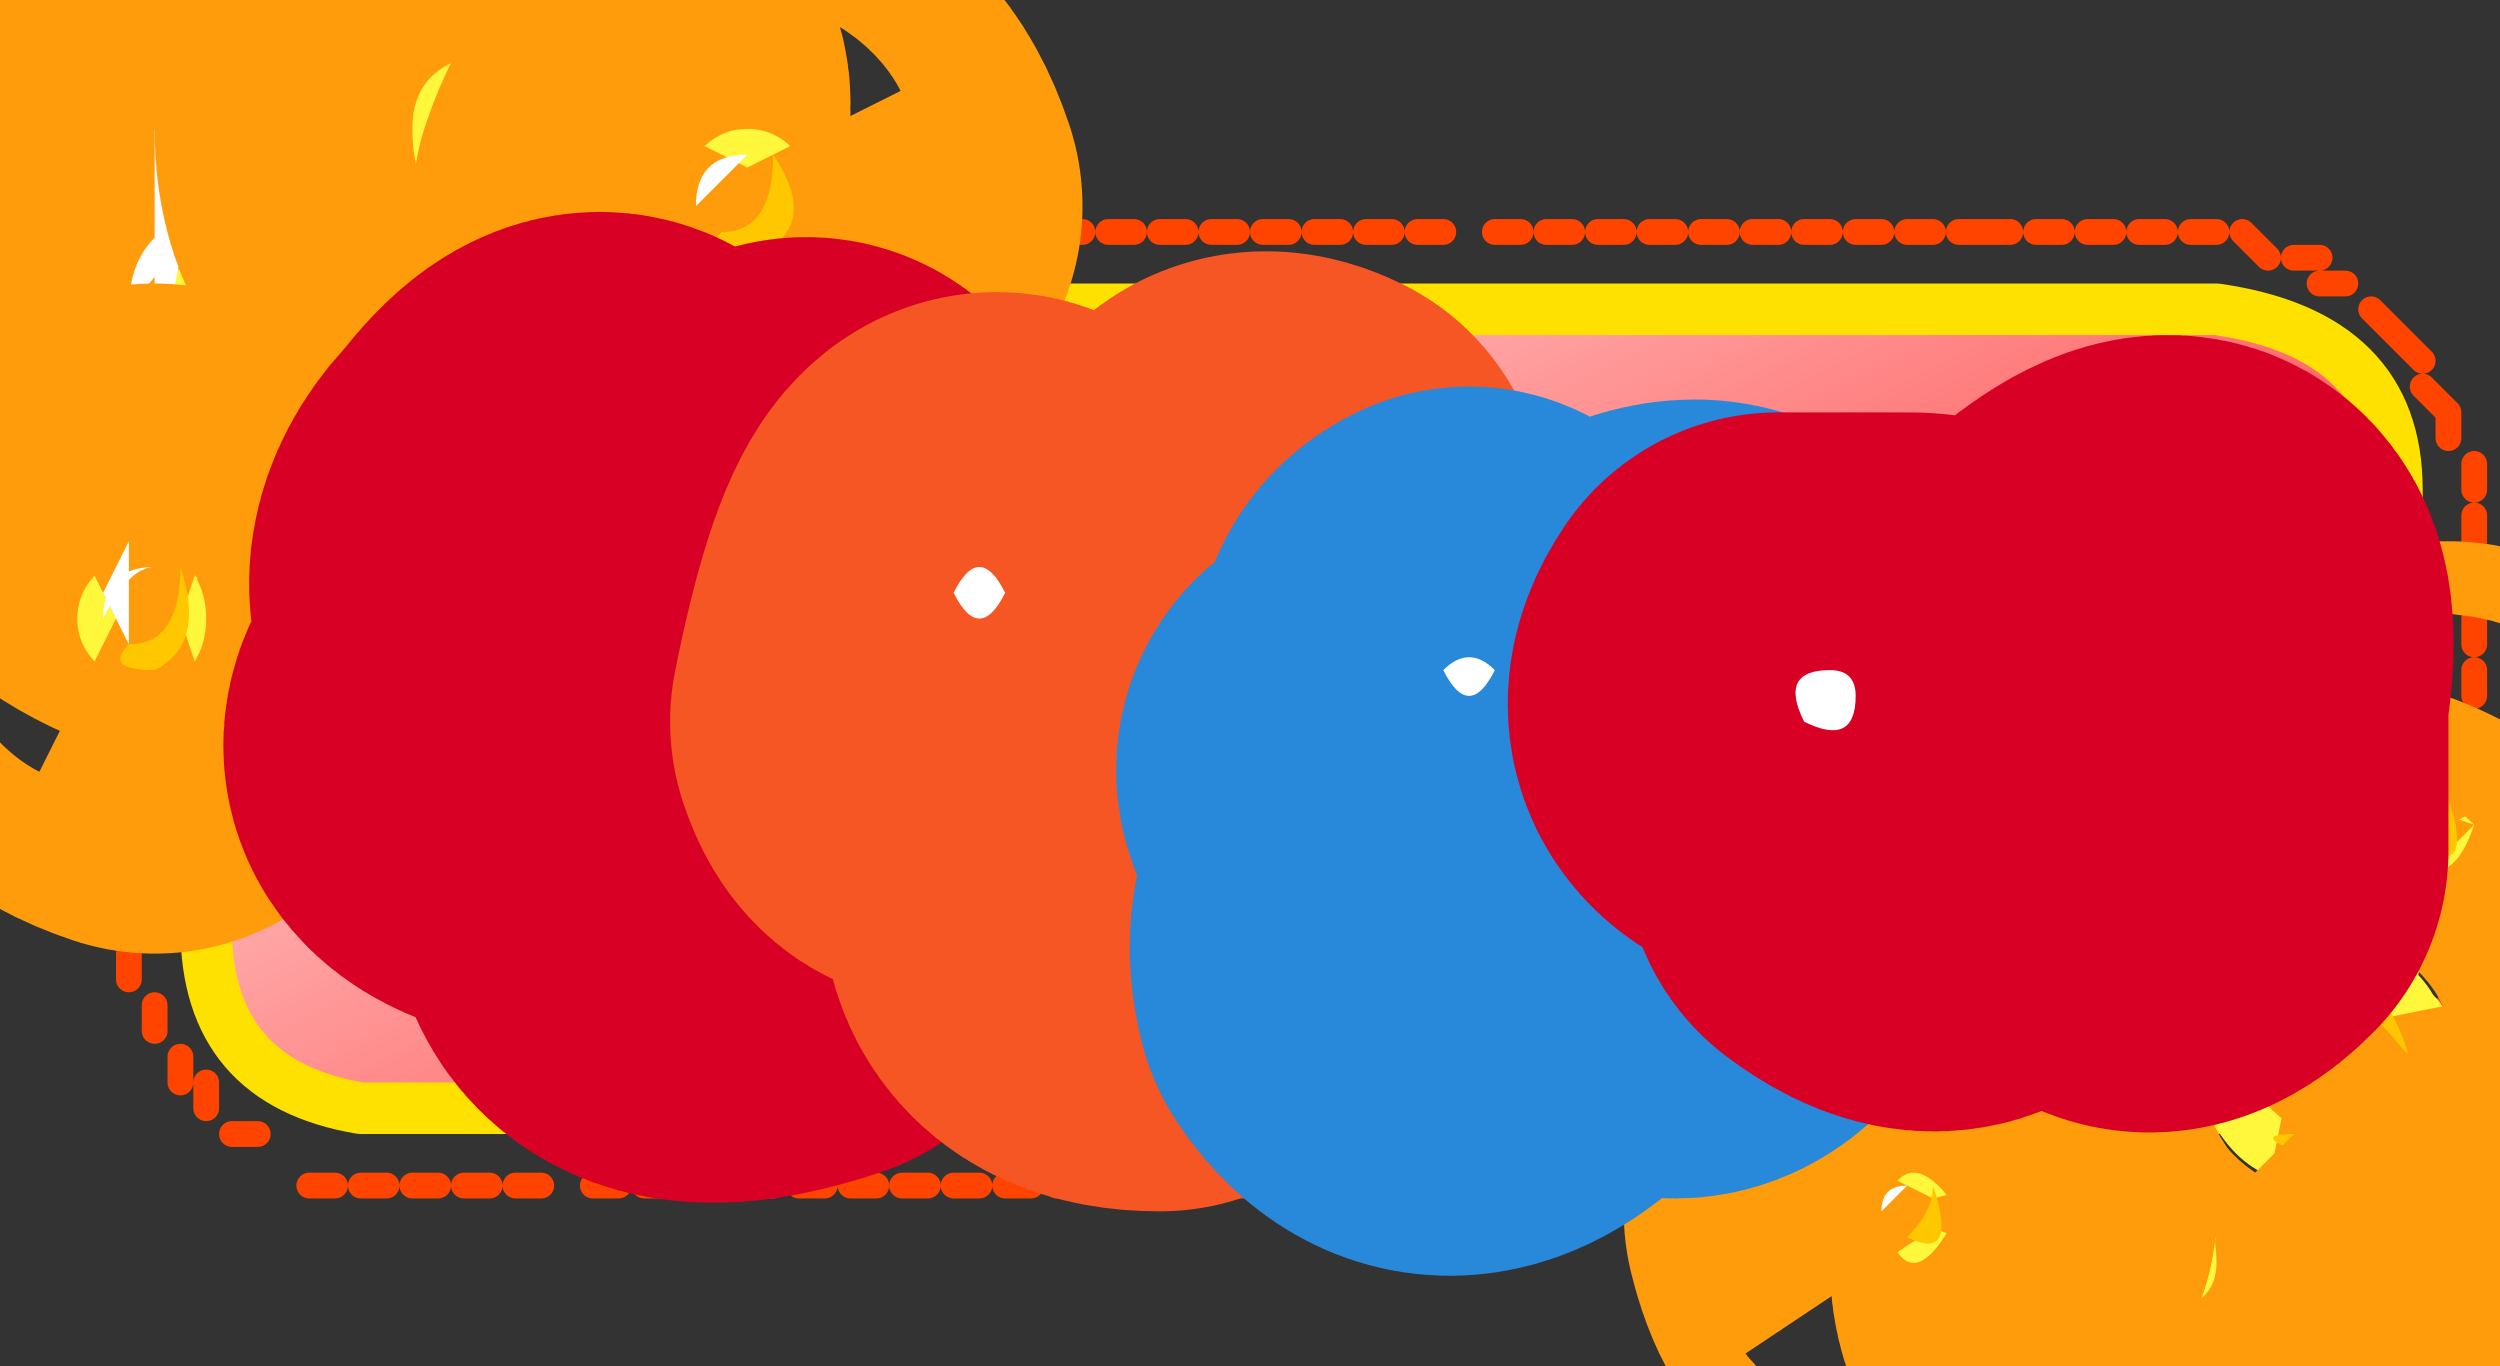
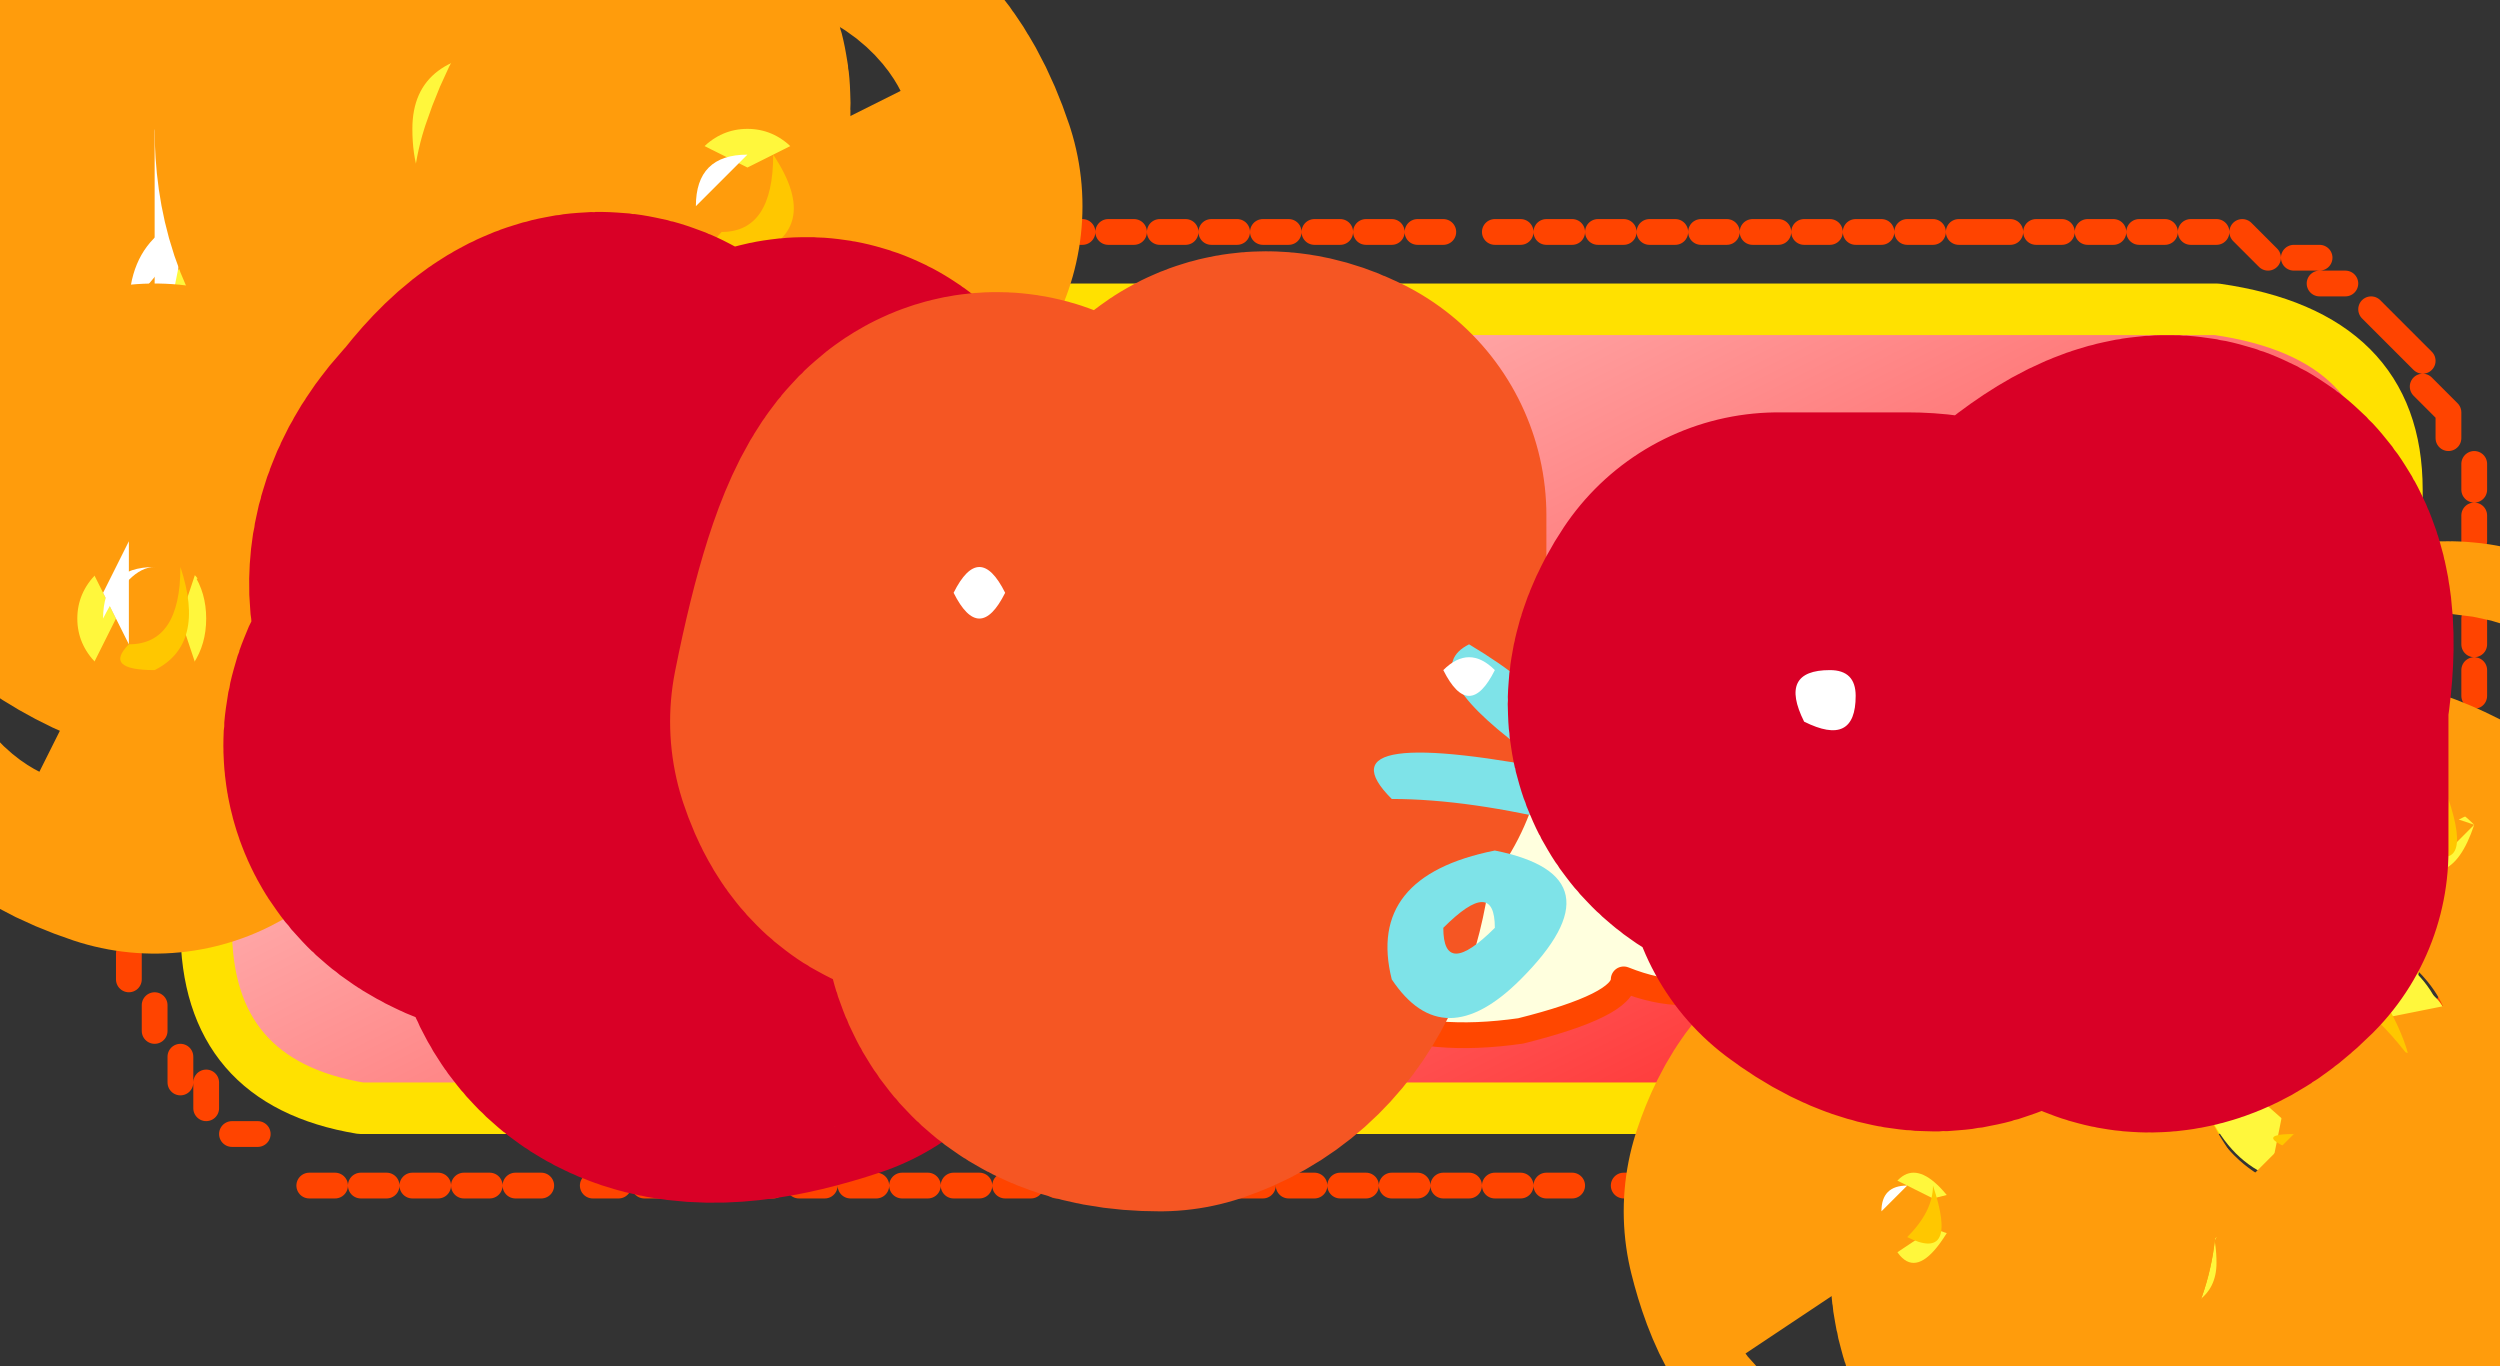
<svg xmlns="http://www.w3.org/2000/svg" height="2.65px" width="4.85px">
  <rect width="100%" height="100%" fill="#333333" stroke="none" />
  <g transform="matrix(1.0, 0.0, 0.0, 1.0, 0.05, 0.05)">
    <path d="M4.75 0.85 L4.75 0.9 M4.55 0.55 L4.6 0.6 4.65 0.65 M4.65 0.7 L4.7 0.75 4.7 0.8 M4.15 0.4 L4.1 0.4 M4.2 0.4 L4.25 0.4 M4.3 0.4 L4.35 0.45 M4.4 0.45 L4.45 0.45 M4.45 0.5 L4.5 0.5 M4.75 1.5 L4.75 1.45 M4.75 1.4 L4.75 1.35 M4.75 1.3 L4.75 1.25 M4.75 1.2 L4.75 1.15 M4.75 1.1 L4.75 1.05 M4.75 1.0 L4.75 0.95 M4.6 2.05 L4.6 2.1 M4.65 1.95 L4.65 2.0 M4.7 1.9 L4.7 1.95 M4.75 1.8 L4.75 1.85 M4.75 1.7 L4.75 1.75 M4.05 2.25 L4.1 2.25 M4.2 2.25 L4.15 2.25 M4.3 2.25 L4.25 2.25 M4.4 2.2 L4.35 2.25 M4.5 2.2 L4.45 2.2 M4.55 2.1 L4.5 2.15 M4.75 1.6 L4.75 1.55 M3.7 0.4 L3.65 0.4 M3.8 0.4 L3.75 0.4 M3.85 0.4 L3.8 0.4 M3.95 0.4 L3.9 0.4 M3.2 0.4 L3.15 0.4 M3.3 0.4 L3.25 0.4 M3.4 0.4 L3.35 0.4 M3.5 0.4 L3.45 0.4 M3.6 0.4 L3.55 0.4 M3.0 0.4 L2.95 0.4 M2.65 0.4 L2.6 0.4 M2.75 0.4 L2.7 0.4 M2.9 0.4 L2.85 0.4 M2.25 0.4 L2.2 0.4 M2.35 0.4 L2.3 0.4 M2.45 0.4 L2.4 0.4 M2.55 0.4 L2.5 0.4 M2.15 0.4 L2.1 0.4 M2.45 2.25 L2.5 2.25 M2.35 2.25 L2.4 2.25 M2.25 2.25 L2.3 2.25 M2.15 2.25 L2.2 2.25 M2.95 2.25 L3.0 2.25 M2.85 2.25 L2.9 2.25 M2.75 2.25 L2.8 2.25 M2.65 2.25 L2.7 2.25 M2.55 2.25 L2.6 2.25 M3.1 2.25 L3.15 2.25 M3.2 2.25 L3.25 2.25 M3.3 2.25 L3.35 2.25 M3.4 2.25 L3.45 2.25 M3.6 2.25 L3.65 2.25 M3.7 2.25 L3.75 2.25 M3.8 2.25 L3.85 2.25 M3.9 2.25 L3.95 2.25 M4.0 2.25 L4.05 2.25 M3.5 2.25 L3.55 2.25 M3.1 0.4 L3.05 0.4 M2.05 0.4 L2.0 0.4 M1.7 0.4 L1.65 0.4 M1.8 0.4 L1.75 0.4 M1.85 0.4 L1.8 0.4 M1.95 0.4 L1.9 0.4 M1.2 0.4 L1.15 0.4 M1.3 0.4 L1.25 0.4 M1.4 0.4 L1.35 0.4 M1.5 0.4 L1.45 0.4 M1.6 0.4 L1.55 0.4 M1.1 0.4 L1.05 0.4 M1.0 0.4 L0.95 0.4 M0.9 0.4 L0.85 0.4 M0.7 0.4 L0.75 0.4 M0.6 0.45 L0.65 0.4 M0.5 0.45 L0.55 0.45 M0.4 0.5 L0.45 0.5 M0.35 0.6 L0.4 0.55 M0.3 0.65 L0.3 0.6 M0.25 0.75 L0.25 0.7 M0.2 0.9 L0.2 0.85 M0.2 0.8 L0.25 0.8 M0.2 0.95 L0.2 1.0 M0.2 1.45 L0.2 1.5 M0.2 1.35 L0.2 1.4 M0.2 1.25 L0.2 1.3 M0.2 1.15 L0.2 1.2 M0.2 1.05 L0.2 1.1 M0.2 1.65 L0.2 1.7 M0.2 1.85 L0.2 1.8 M0.25 1.95 L0.25 1.9 M0.3 2.05 L0.3 2.0 M0.35 2.1 L0.35 2.05 M0.6 2.25 L0.55 2.25 M0.8 2.25 L0.75 2.25 M0.95 2.25 L1.0 2.25 M0.85 2.25 L0.9 2.25 M0.7 2.25 L0.65 2.25 M0.45 2.15 L0.4 2.15 M1.2 2.25 L1.25 2.25 M1.3 2.25 L1.35 2.25 M1.4 2.25 L1.45 2.25 M1.5 2.25 L1.55 2.25 M1.7 2.25 L1.75 2.25 M1.8 2.25 L1.85 2.25 M1.9 2.25 L1.95 2.25 M2.0 2.25 L2.05 2.25 2.1 2.25 M1.6 2.25 L1.65 2.25 M0.2 1.55 L0.2 1.6 M1.1 2.25 L1.15 2.25 M4.05 0.4 L4.0 0.4" fill="none" stroke="#ff4400" stroke-linecap="round" stroke-linejoin="round" stroke-width="0.05" />
    <path d="M4.6 1.75 Q4.6 2.05 4.25 2.1 L0.65 2.1 Q0.35 2.05 0.35 1.75 L0.35 0.9 Q0.35 0.6 0.65 0.55 L4.25 0.55 Q4.6 0.6 4.6 0.9 L4.6 1.75" fill="url(#gradient0)" fill-rule="evenodd" stroke="none" />
    <path d="M4.6 1.75 Q4.6 2.05 4.25 2.1 L0.65 2.1 Q0.35 2.05 0.35 1.75 L0.35 0.9 Q0.35 0.6 0.65 0.55 L4.25 0.55 Q4.6 0.6 4.6 0.9 L4.6 1.75 Z" fill="none" stroke="#ffe100" stroke-linecap="round" stroke-linejoin="round" stroke-width="0.1" />
    <path d="M0.7 0.5 Q0.7 0.65 0.55 0.65 0.4 0.65 0.4 0.5 0.4 0.35 0.55 0.35 0.7 0.35 0.7 0.5" fill="#fff73c" fill-rule="evenodd" stroke="none" />
    <path d="M0.7 0.5 Q0.7 0.65 0.55 0.65 0.4 0.65 0.4 0.5 0.4 0.35 0.55 0.35 0.7 0.35 0.7 0.5 Z" fill="none" stroke="#ff9c0c" stroke-linecap="round" stroke-linejoin="round" stroke-width="1.0" />
    <path d="M0.6 0.4 Q0.7 0.6 0.55 0.6 0.45 0.6 0.5 0.6 0.6 0.55 0.6 0.4" fill="#ffc700" fill-rule="evenodd" stroke="none" />
    <path d="M0.55 0.4 Q0.45 0.35 0.45 0.5 0.5 0.4 0.55 0.4" fill="#ffffff" fill-rule="evenodd" stroke="none" />
    <path d="M0.75 0.6 Q0.7 0.9 0.4 0.95 0.1 0.9 0.05 0.6 0.1 0.3 0.4 0.25 0.7 0.3 0.75 0.6" fill="#fff73c" fill-rule="evenodd" stroke="none" />
    <path d="M0.75 0.6 Q0.7 0.9 0.4 0.95 0.1 0.9 0.05 0.6 0.1 0.3 0.4 0.25 0.7 0.3 0.75 0.6 Z" fill="none" stroke="#ff9c0c" stroke-linecap="round" stroke-linejoin="round" stroke-width="1.0" />
    <path d="M0.5 0.55 Q0.55 0.4 0.55 0.35 0.8 0.8 0.3 0.8 0.15 0.8 0.3 0.75 0.45 0.75 0.5 0.55" fill="#ffc700" fill-rule="evenodd" stroke="none" />
    <path d="M0.45 0.35 Q0.35 0.35 0.2 0.55 0.2 0.35 0.45 0.35" fill="#ffffff" fill-rule="evenodd" stroke="none" />
    <path d="M0.25 0.2 L0.3 0.45 0.25 0.7 0.25 0.45 0.25 0.2" fill="#ffffff" fill-rule="evenodd" stroke="none" />
    <path d="M4.7 1.95 Q4.7 2.05 4.55 2.05 4.45 2.05 4.45 1.95 4.45 1.85 4.55 1.85 4.7 1.85 4.7 1.95" fill="#fff73c" fill-rule="evenodd" stroke="none" />
    <path d="M4.7 1.95 Q4.7 2.05 4.55 2.05 4.45 2.05 4.45 1.95 4.45 1.85 4.55 1.85 4.7 1.85 4.7 1.95 Z" fill="none" stroke="#ff9c0c" stroke-linecap="round" stroke-linejoin="round" stroke-width="1.0" />
    <path d="M4.6 1.85 Q4.7 2.0 4.6 2.0 4.45 2.05 4.55 2.0 4.6 2.0 4.6 1.85" fill="#ffc700" fill-rule="evenodd" stroke="none" />
    <path d="M4.6 1.85 Q4.55 1.85 4.5 1.95 4.5 1.85 4.6 1.85" fill="#ffffff" fill-rule="evenodd" stroke="none" />
    <path d="M4.7 2.0 Q4.7 2.25 4.45 2.25 4.25 2.25 4.2 2.0 4.25 1.8 4.45 1.75 4.7 1.8 4.7 2.0" fill="#fff73c" fill-rule="evenodd" stroke="none" />
    <path d="M4.7 2.0 Q4.7 2.25 4.45 2.25 4.25 2.25 4.2 2.0 4.25 1.8 4.45 1.75 4.7 1.8 4.7 2.0 Z" fill="none" stroke="#ff9c0c" stroke-linecap="round" stroke-linejoin="round" stroke-width="1.0" />
    <path d="M4.55 1.85 Q4.75 2.15 4.45 2.2 4.3 2.15 4.4 2.15 4.55 2.1 4.55 1.85" fill="#ffc700" fill-rule="evenodd" stroke="none" />
    <path d="M4.5 1.85 Q4.45 1.85 4.3 2.0 4.3 1.8 4.5 1.85" fill="#ffffff" fill-rule="evenodd" stroke="none" />
    <path d="M4.35 1.75 L4.35 1.9 4.55 1.9 4.35 1.95 4.15 1.9 4.35 1.9 4.35 1.75" fill="#ffffff" fill-rule="evenodd" stroke="none" />
    <path d="M1.1 0.15 Q1.1 0.25 1.0 0.25 0.95 0.25 0.9 0.15 0.95 0.1 1.0 0.1 1.1 0.1 1.1 0.15" fill="#fff73c" fill-rule="evenodd" stroke="none" />
    <path d="M1.1 0.15 Q1.1 0.25 1.0 0.25 0.95 0.25 0.9 0.15 0.95 0.1 1.0 0.1 1.1 0.1 1.1 0.15 Z" fill="none" stroke="#ff9c0c" stroke-linecap="round" stroke-linejoin="round" stroke-width="1.0" />
    <path d="M1.05 0.1 Q1.1 0.25 1.0 0.2 1.05 0.2 1.05 0.1" fill="#ffc700" fill-rule="evenodd" stroke="none" />
    <path d="M1.05 0.1 Q1.0 0.1 0.95 0.15 0.95 0.1 1.05 0.1" fill="#ffffff" fill-rule="evenodd" stroke="none" />
    <path d="M1.1 0.2 Q1.1 0.4 0.95 0.4 0.75 0.4 0.75 0.2 0.75 0.05 0.95 0.05 1.1 0.05 1.1 0.2" fill="#fff73c" fill-rule="evenodd" stroke="none" />
    <path d="M1.1 0.2 Q1.1 0.4 0.95 0.4 0.75 0.4 0.75 0.2 0.75 0.05 0.95 0.05 1.1 0.05 1.1 0.2 Z" fill="none" stroke="#ff9c0c" stroke-linecap="round" stroke-linejoin="round" stroke-width="1.0" />
    <path d="M1.0 0.1 Q1.15 0.3 0.9 0.35 0.8 0.35 0.85 0.3 1.0 0.3 1.0 0.1" fill="#ffc700" fill-rule="evenodd" stroke="none" />
    <path d="M0.95 0.1 Q0.8 0.05 0.8 0.2 0.9 0.1 0.95 0.1" fill="#ffffff" fill-rule="evenodd" stroke="none" />
    <path d="M0.85 0.0 L0.85 0.15 0.85 0.0" fill="#ffffff" fill-rule="evenodd" stroke="none" />
-     <path d="M1.5 0.3 Q1.45 0.45 1.4 0.3 1.45 0.15 1.5 0.3" fill="#fff73c" fill-rule="evenodd" stroke="none" />
    <path d="M1.5 0.3 Q1.45 0.45 1.4 0.3 1.45 0.15 1.5 0.3 Z" fill="none" stroke="#ff9c0c" stroke-linecap="round" stroke-linejoin="round" stroke-width="1.0" />
    <path d="M1.5 0.25 Q1.55 0.35 1.45 0.35 1.5 0.35 1.5 0.25" fill="#ffc700" fill-rule="evenodd" stroke="none" />
    <path d="M1.45 0.25 Q1.4 0.25 1.4 0.3 1.45 0.3 1.45 0.25" fill="#ffffff" fill-rule="evenodd" stroke="none" />
    <path d="M1.55 0.35 Q1.5 0.45 1.4 0.45 1.3 0.45 1.25 0.35 1.3 0.2 1.4 0.2 1.5 0.2 1.55 0.35" fill="#fff73c" fill-rule="evenodd" stroke="none" />
    <path d="M1.55 0.35 Q1.5 0.45 1.4 0.45 1.3 0.45 1.25 0.35 1.3 0.2 1.4 0.2 1.5 0.2 1.55 0.35 Z" fill="none" stroke="#ff9c0c" stroke-linecap="round" stroke-linejoin="round" stroke-width="1.0" />
    <path d="M1.45 0.25 Q1.55 0.4 1.4 0.45 1.3 0.45 1.35 0.4 1.45 0.4 1.45 0.25" fill="#ffc700" fill-rule="evenodd" stroke="none" />
    <path d="M1.4 0.25 L1.3 0.35 Q1.3 0.25 1.4 0.25" fill="#ffffff" fill-rule="evenodd" stroke="none" />
    <path d="M1.35 0.2 L1.35 0.3 1.35 0.2" fill="#ffffff" fill-rule="evenodd" stroke="none" />
    <path d="M4.25 2.35 Q4.2 2.45 4.15 2.4 4.1 2.3 4.15 2.3 4.2 2.3 4.25 2.35" fill="#fff73c" fill-rule="evenodd" stroke="none" />
    <path d="M4.25 2.35 Q4.2 2.45 4.15 2.4 4.1 2.3 4.15 2.3 4.2 2.3 4.25 2.35 Z" fill="none" stroke="#ff9c0c" stroke-linecap="round" stroke-linejoin="round" stroke-width="1.0" />
    <path d="M4.2 2.3 Q4.25 2.4 4.15 2.4 4.2 2.35 4.2 2.3" fill="#ffc700" fill-rule="evenodd" stroke="none" />
    <path d="M4.2 2.3 Q4.15 2.3 4.15 2.35 4.15 2.3 4.2 2.3" fill="#ffffff" fill-rule="evenodd" stroke="none" />
    <path d="M4.25 2.4 Q4.25 2.5 4.1 2.5 4.0 2.5 4.0 2.4 4.0 2.25 4.1 2.25 4.25 2.25 4.25 2.4" fill="#fff73c" fill-rule="evenodd" stroke="none" />
    <path d="M4.25 2.4 Q4.25 2.5 4.1 2.5 4.0 2.5 4.0 2.4 4.0 2.25 4.1 2.25 4.25 2.25 4.25 2.4 Z" fill="none" stroke="#ff9c0c" stroke-linecap="round" stroke-linejoin="round" stroke-width="1.0" />
    <path d="M4.15 2.3 Q4.25 2.45 4.15 2.45 4.0 2.45 4.05 2.45 4.15 2.45 4.15 2.3" fill="#ffc700" fill-rule="evenodd" stroke="none" />
    <path d="M4.15 2.3 Q4.1 2.3 4.05 2.35 4.05 2.3 4.15 2.3" fill="#ffffff" fill-rule="evenodd" stroke="none" />
    <path d="M4.05 2.25 L4.05 2.3 4.15 2.35 4.05 2.35 3.95 2.35 4.05 2.3 4.05 2.25" fill="#ffffff" fill-rule="evenodd" stroke="none" />
    <path d="M3.75 2.3 Q3.7 2.35 3.65 2.3 3.7 2.2 3.75 2.3" fill="#fff73c" fill-rule="evenodd" stroke="none" />
    <path d="M3.75 2.3 Q3.7 2.35 3.65 2.3 3.7 2.2 3.75 2.3 Z" fill="none" stroke="#ff9c0c" stroke-linecap="round" stroke-linejoin="round" stroke-width="1.0" />
    <path d="M3.7 2.25 Q3.75 2.3 3.7 2.3 L3.7 2.25" fill="#ffc700" fill-rule="evenodd" stroke="none" />
    <path d="M3.7 2.25 L3.7 2.25" fill="#ffffff" fill-rule="evenodd" stroke="none" />
    <path d="M3.75 2.3 Q3.65 2.5 3.6 2.3 3.65 2.15 3.75 2.3" fill="#fff73c" fill-rule="evenodd" stroke="none" />
    <path d="M3.75 2.3 Q3.65 2.5 3.6 2.3 3.65 2.15 3.75 2.3 Z" fill="none" stroke="#ff9c0c" stroke-linecap="round" stroke-linejoin="round" stroke-width="1.0" />
    <path d="M3.7 2.25 Q3.75 2.4 3.65 2.35 3.7 2.3 3.7 2.25" fill="#ffc700" fill-rule="evenodd" stroke="none" />
    <path d="M3.65 2.25 L3.6 2.3 Q3.6 2.25 3.65 2.25" fill="#ffffff" fill-rule="evenodd" stroke="none" />
    <path d="M3.6 2.2 L3.6 2.25 3.6 2.2" fill="#ffffff" fill-rule="evenodd" stroke="none" />
    <path d="M4.75 1.55 Q4.7 1.6 4.65 1.55 4.7 1.45 4.75 1.55" fill="#fff73c" fill-rule="evenodd" stroke="none" />
    <path d="M4.75 1.55 Q4.7 1.6 4.65 1.55 4.7 1.45 4.75 1.55 Z" fill="none" stroke="#ff9c0c" stroke-linecap="round" stroke-linejoin="round" stroke-width="1.0" />
    <path d="M4.7 1.5 Q4.75 1.6 4.7 1.55 L4.7 1.5" fill="#ffc700" fill-rule="evenodd" stroke="none" />
    <path d="M4.7 1.5 L4.65 1.55 Q4.65 1.5 4.7 1.5" fill="#ffffff" fill-rule="evenodd" stroke="none" />
    <path d="M4.75 1.55 Q4.7 1.7 4.6 1.6 4.55 1.5 4.65 1.5 4.7 1.5 4.75 1.55" fill="#fff73c" fill-rule="evenodd" stroke="none" />
    <path d="M4.75 1.55 Q4.7 1.7 4.6 1.6 4.55 1.5 4.65 1.5 4.7 1.5 4.75 1.55 Z" fill="none" stroke="#ff9c0c" stroke-linecap="round" stroke-linejoin="round" stroke-width="1.0" />
    <path d="M4.7 1.5 Q4.75 1.65 4.65 1.6 4.7 1.6 4.7 1.5" fill="#ffc700" fill-rule="evenodd" stroke="none" />
    <path d="M4.65 1.5 Q4.65 1.55 4.6 1.55 4.6 1.5 4.65 1.5" fill="#ffffff" fill-rule="evenodd" stroke="none" />
    <path d="M4.6 1.5 L4.65 1.55 4.6 1.6 4.6 1.55 4.6 1.5" fill="#ffffff" fill-rule="evenodd" stroke="none" />
    <path d="M4.2 1.0 Q4.4 1.1 4.3 1.4 4.3 1.5 4.3 1.55 4.3 1.75 4.1 1.7 3.9 1.7 3.85 1.7 3.45 1.7 3.45 1.65 3.35 1.95 3.1 1.85 3.1 1.9 2.9 1.95 2.55 2.0 2.45 1.75 2.4 1.85 2.2 1.85 2.05 1.9 1.9 1.7 1.75 1.55 1.7 1.75 1.65 1.9 1.25 1.9 1.1 1.85 1.1 1.75 0.8 1.75 0.8 1.5 0.75 1.45 0.75 1.3 0.7 1.2 0.8 1.1 0.7 0.75 1.05 0.7 1.1 0.7 1.15 0.75 1.35 0.85 1.5 0.8 1.6 0.75 1.7 0.8 1.9 0.95 2.25 0.85 2.6 0.6 2.6 1.1 2.65 1.15 3.25 1.05 3.95 1.2 4.0 1.05 4.05 0.95 4.2 1.0" fill="#ffffde" fill-rule="evenodd" stroke="none" />
    <path d="M4.2 1.0 Q4.05 0.95 4.0 1.05 3.95 1.2 3.25 1.05 2.65 1.15 2.6 1.1 2.6 0.6 2.25 0.85 1.9 0.95 1.7 0.8 1.6 0.75 1.5 0.8 1.35 0.85 1.15 0.75 1.1 0.7 1.05 0.7 0.7 0.75 0.8 1.1 0.7 1.2 0.75 1.3 0.75 1.45 0.8 1.5 0.8 1.75 1.1 1.75 1.1 1.85 1.25 1.9 1.65 1.9 1.7 1.75 1.75 1.55 1.9 1.7 2.05 1.9 2.2 1.85 2.4 1.85 2.45 1.75 2.55 2.0 2.9 1.95 3.1 1.9 3.1 1.85 3.35 1.95 3.45 1.65 3.45 1.7 3.85 1.7 3.9 1.7 4.1 1.7 4.3 1.75 4.3 1.55 4.3 1.5 4.3 1.4 4.4 1.1 4.2 1.0 Z" fill="none" stroke="#ff4700" stroke-linecap="round" stroke-linejoin="round" stroke-width="0.05" />
    <path d="M0.35 1.1 Q0.3 1.25 0.25 1.1 0.3 1.0 0.35 1.1" fill="#fff73c" fill-rule="evenodd" stroke="none" />
    <path d="M0.35 1.1 Q0.3 1.25 0.25 1.1 0.3 1.0 0.35 1.1 Z" fill="none" stroke="#ff9c0c" stroke-linecap="round" stroke-linejoin="round" stroke-width="1.0" />
    <path d="M0.3 1.05 Q0.35 1.15 0.3 1.15 L0.3 1.05" fill="#ffc700" fill-rule="evenodd" stroke="none" />
    <path d="M0.3 1.05 Q0.25 1.05 0.25 1.1 0.3 1.1 0.3 1.05" fill="#ffffff" fill-rule="evenodd" stroke="none" />
    <path d="M0.35 1.15 Q0.35 1.25 0.25 1.3 0.1 1.25 0.1 1.15 0.1 1.05 0.25 1.0 0.35 1.05 0.35 1.15" fill="#fff73c" fill-rule="evenodd" stroke="none" />
    <path d="M0.35 1.15 Q0.35 1.25 0.25 1.3 0.1 1.25 0.1 1.15 0.1 1.05 0.25 1.0 0.35 1.05 0.35 1.15 Z" fill="none" stroke="#ff9c0c" stroke-linecap="round" stroke-linejoin="round" stroke-width="1.0" />
    <path d="M0.3 1.05 Q0.35 1.2 0.25 1.25 0.15 1.25 0.2 1.2 0.3 1.2 0.3 1.05" fill="#ffc700" fill-rule="evenodd" stroke="none" />
    <path d="M0.25 1.05 Q0.2 1.05 0.15 1.15 0.15 1.05 0.25 1.05" fill="#ffffff" fill-rule="evenodd" stroke="none" />
    <path d="M0.2 1.0 L0.2 1.1 0.2 1.2 0.15 1.1 0.2 1.0" fill="#ffffff" fill-rule="evenodd" stroke="none" />
    <path d="M1.55 1.0 L1.55 1.05 Q1.7 1.05 1.65 1.15 1.65 1.2 1.55 1.2 1.55 1.4 1.45 1.3 L1.45 0.95 Q1.55 0.85 1.55 1.0 M1.45 1.65 Q1.55 1.7 1.5 1.75 1.2 1.85 1.2 1.65 1.2 1.45 1.3 1.55 1.25 1.7 1.45 1.65 M1.2 1.0 Q1.2 1.15 1.05 1.2 0.95 1.2 0.95 1.15 0.9 1.05 1.0 0.95 1.15 0.75 1.2 1.0 M1.05 1.1 Q1.1 1.1 1.1 1.0 1.0 1.0 1.05 1.1 M1.15 1.35 Q1.35 1.35 1.3 1.5 0.8 1.5 0.9 1.35 1.0 1.35 1.05 1.35 1.05 1.3 1.05 1.25 1.2 1.2 1.15 1.35" fill="url(#gradient1)" fill-rule="evenodd" stroke="none" />
    <path d="M1.55 1.0 L1.55 1.05 Q1.7 1.05 1.65 1.15 1.65 1.2 1.55 1.2 1.55 1.4 1.45 1.3 L1.45 0.95 Q1.55 0.85 1.55 1.0 M1.45 1.65 Q1.55 1.7 1.5 1.75 1.2 1.85 1.2 1.65 1.2 1.45 1.3 1.55 1.25 1.7 1.45 1.65 M1.2 1.0 Q1.2 1.15 1.05 1.2 0.95 1.2 0.95 1.15 0.9 1.05 1.0 0.95 1.15 0.75 1.2 1.0 M1.05 1.1 Q1.1 1.1 1.1 1.0 1.0 1.0 1.05 1.1 M1.15 1.35 Q1.35 1.35 1.3 1.5 0.8 1.5 0.9 1.35 1.0 1.35 1.05 1.35 1.05 1.3 1.05 1.25 1.2 1.2 1.15 1.35" fill="none" stroke="#d90026" stroke-linecap="round" stroke-linejoin="round" stroke-width="1.0" />
    <path d="M2.45 0.95 L2.45 1.35 2.35 1.35 2.35 1.15 Q2.05 1.2 2.15 1.05 L2.35 1.05 Q2.35 0.9 2.45 0.95 M2.35 1.5 Q2.35 1.75 2.2 1.8 1.95 1.8 2.1 1.5 2.3 1.35 2.35 1.5 M2.25 1.6 L2.25 1.55 Q2.15 1.55 2.15 1.7 2.2 1.7 2.25 1.6 M1.95 1.1 Q2.2 1.3 2.0 1.35 1.95 1.25 1.9 1.2 1.8 1.5 1.75 1.35 1.85 0.85 1.95 1.1" fill="url(#gradient2)" fill-rule="evenodd" stroke="none" />
    <path d="M2.45 0.95 L2.45 1.35 2.35 1.35 2.35 1.15 Q2.05 1.2 2.15 1.05 L2.35 1.05 Q2.35 0.9 2.45 0.95 M2.35 1.5 Q2.35 1.75 2.2 1.8 1.95 1.8 2.1 1.5 2.3 1.35 2.35 1.5 M2.25 1.6 L2.25 1.55 Q2.15 1.55 2.15 1.7 2.2 1.7 2.25 1.6 M1.95 1.1 Q2.2 1.3 2.0 1.35 1.95 1.25 1.9 1.2 1.8 1.5 1.75 1.35 1.85 0.85 1.95 1.1" fill="none" stroke="#f55623" stroke-linecap="round" stroke-linejoin="round" stroke-width="1.0" />
    <path d="M1.9 1.1 Q1.85 1.2 1.8 1.1 1.85 1.0 1.9 1.1" fill="#ffffff" fill-rule="evenodd" stroke="none" />
    <path d="M3.25 1.4 Q3.3 1.4 3.35 1.45 3.4 1.55 3.25 1.5 3.25 1.65 3.25 1.75 3.2 1.8 3.15 1.75 3.1 1.75 3.15 1.25 3.25 1.2 3.3 1.25 3.25 1.45 3.25 1.4 M2.9 1.4 Q2.7 1.25 2.8 1.2 3.05 1.35 2.9 1.4 M3.0 1.45 Q3.05 1.5 3.0 1.55 2.8 1.5 2.65 1.5 2.5 1.35 3.0 1.45 M2.75 1.75 Q2.75 1.85 2.85 1.75 2.85 1.65 2.75 1.75 M2.85 1.6 Q3.1 1.65 2.9 1.85 2.75 2.0 2.65 1.85 2.6 1.65 2.85 1.6" fill="#7ee3e8" fill-rule="evenodd" stroke="none" />
-     <path d="M3.25 1.4 Q3.3 1.4 3.35 1.45 3.4 1.55 3.25 1.5 3.25 1.65 3.25 1.75 3.2 1.8 3.15 1.75 3.1 1.75 3.15 1.25 3.25 1.2 3.3 1.25 3.25 1.45 3.25 1.4 M2.9 1.4 Q2.7 1.25 2.8 1.2 3.05 1.35 2.9 1.4 M3.0 1.45 Q3.05 1.5 3.0 1.55 2.8 1.5 2.65 1.5 2.5 1.35 3.0 1.45 M2.75 1.75 Q2.75 1.85 2.85 1.75 2.85 1.65 2.75 1.75 M2.85 1.6 Q3.1 1.65 2.9 1.85 2.75 2.0 2.65 1.85 2.6 1.65 2.85 1.6" fill="none" stroke="#2888d9" stroke-linecap="round" stroke-linejoin="round" stroke-width="1.0" />
    <path d="M4.2 1.3 Q4.2 1.45 4.2 1.6 4.0 1.8 4.05 1.15 4.25 1.0 4.2 1.3 M3.6 1.6 Q3.6 1.5 3.6 1.4 3.3 1.4 3.4 1.25 L3.65 1.25 Q3.8 1.25 3.8 1.4 3.8 1.75 3.6 1.6" fill="url(#gradient3)" fill-rule="evenodd" stroke="none" />
    <path d="M4.2 1.3 Q4.2 1.45 4.2 1.6 4.0 1.8 4.05 1.15 4.25 1.0 4.2 1.3 M3.6 1.6 Q3.6 1.5 3.6 1.4 3.3 1.4 3.4 1.25 L3.65 1.25 Q3.8 1.25 3.8 1.4 3.8 1.75 3.6 1.6" fill="none" stroke="#d90026" stroke-linecap="round" stroke-linejoin="round" stroke-width="1.0" />
    <path d="M2.85 1.25 Q2.8 1.35 2.75 1.25 2.8 1.2 2.85 1.25" fill="#ffffff" fill-rule="evenodd" stroke="none" />
    <path d="M3.55 1.3 Q3.55 1.4 3.45 1.35 3.4 1.25 3.5 1.25 3.55 1.25 3.55 1.3" fill="#ffffff" fill-rule="evenodd" stroke="none" />
  </g>
  <defs>
    <linearGradient gradientTransform="matrix(0.001, 0.002, -0.002, 0.001, 2.45, 1.35)" gradientUnits="userSpaceOnUse" id="gradient0" spreadMethod="pad" x1="-819.2" x2="819.2">
      <stop offset="0.0" stop-color="#ffffff" />
      <stop offset="1.0" stop-color="#ff0000" />
    </linearGradient>
    <linearGradient gradientTransform="matrix(0.0, -5.0E-4, 5.0E-4, 0.0, 1.3, 1.35)" gradientUnits="userSpaceOnUse" id="gradient1" spreadMethod="pad" x1="-819.2" x2="819.2">
      <stop offset="0.0" stop-color="#ff868d" />
      <stop offset="1.0" stop-color="#eb1408" />
    </linearGradient>
    <linearGradient gradientTransform="matrix(0.0, -5.0E-4, 5.0E-4, 0.0, 2.1, 1.35)" gradientUnits="userSpaceOnUse" id="gradient2" spreadMethod="pad" x1="-819.2" x2="819.2">
      <stop offset="0.2" stop-color="#ffffcd" />
      <stop offset="1.0" stop-color="#ff9200" />
    </linearGradient>
    <linearGradient gradientTransform="matrix(0.0, -3.0E-4, 3.0E-4, 0.0, 3.8, 1.4)" gradientUnits="userSpaceOnUse" id="gradient3" spreadMethod="pad" x1="-819.2" x2="819.2">
      <stop offset="0.0" stop-color="#ff868d" />
      <stop offset="1.0" stop-color="#eb1408" />
    </linearGradient>
  </defs>
</svg>